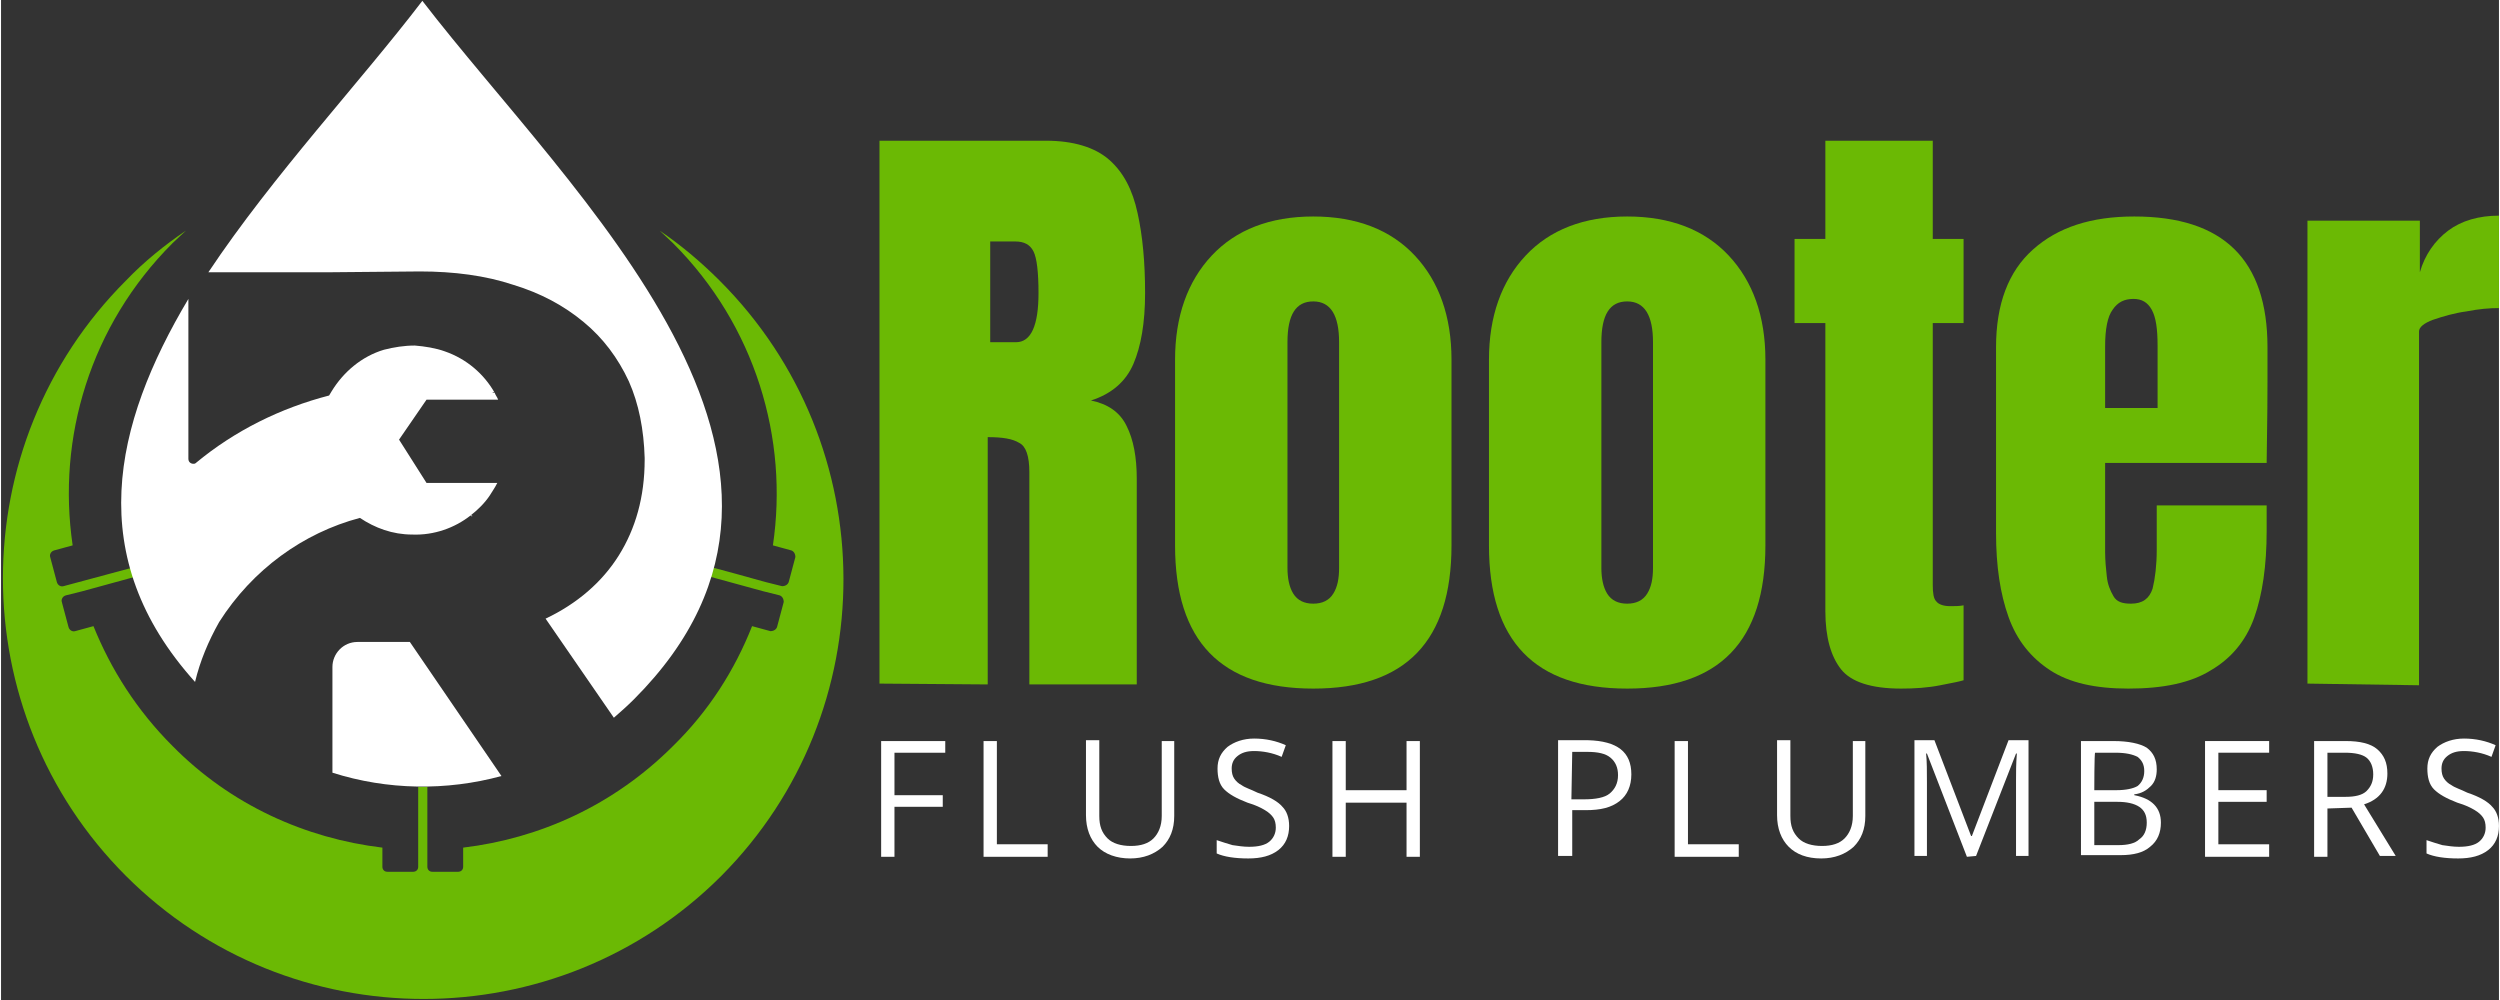
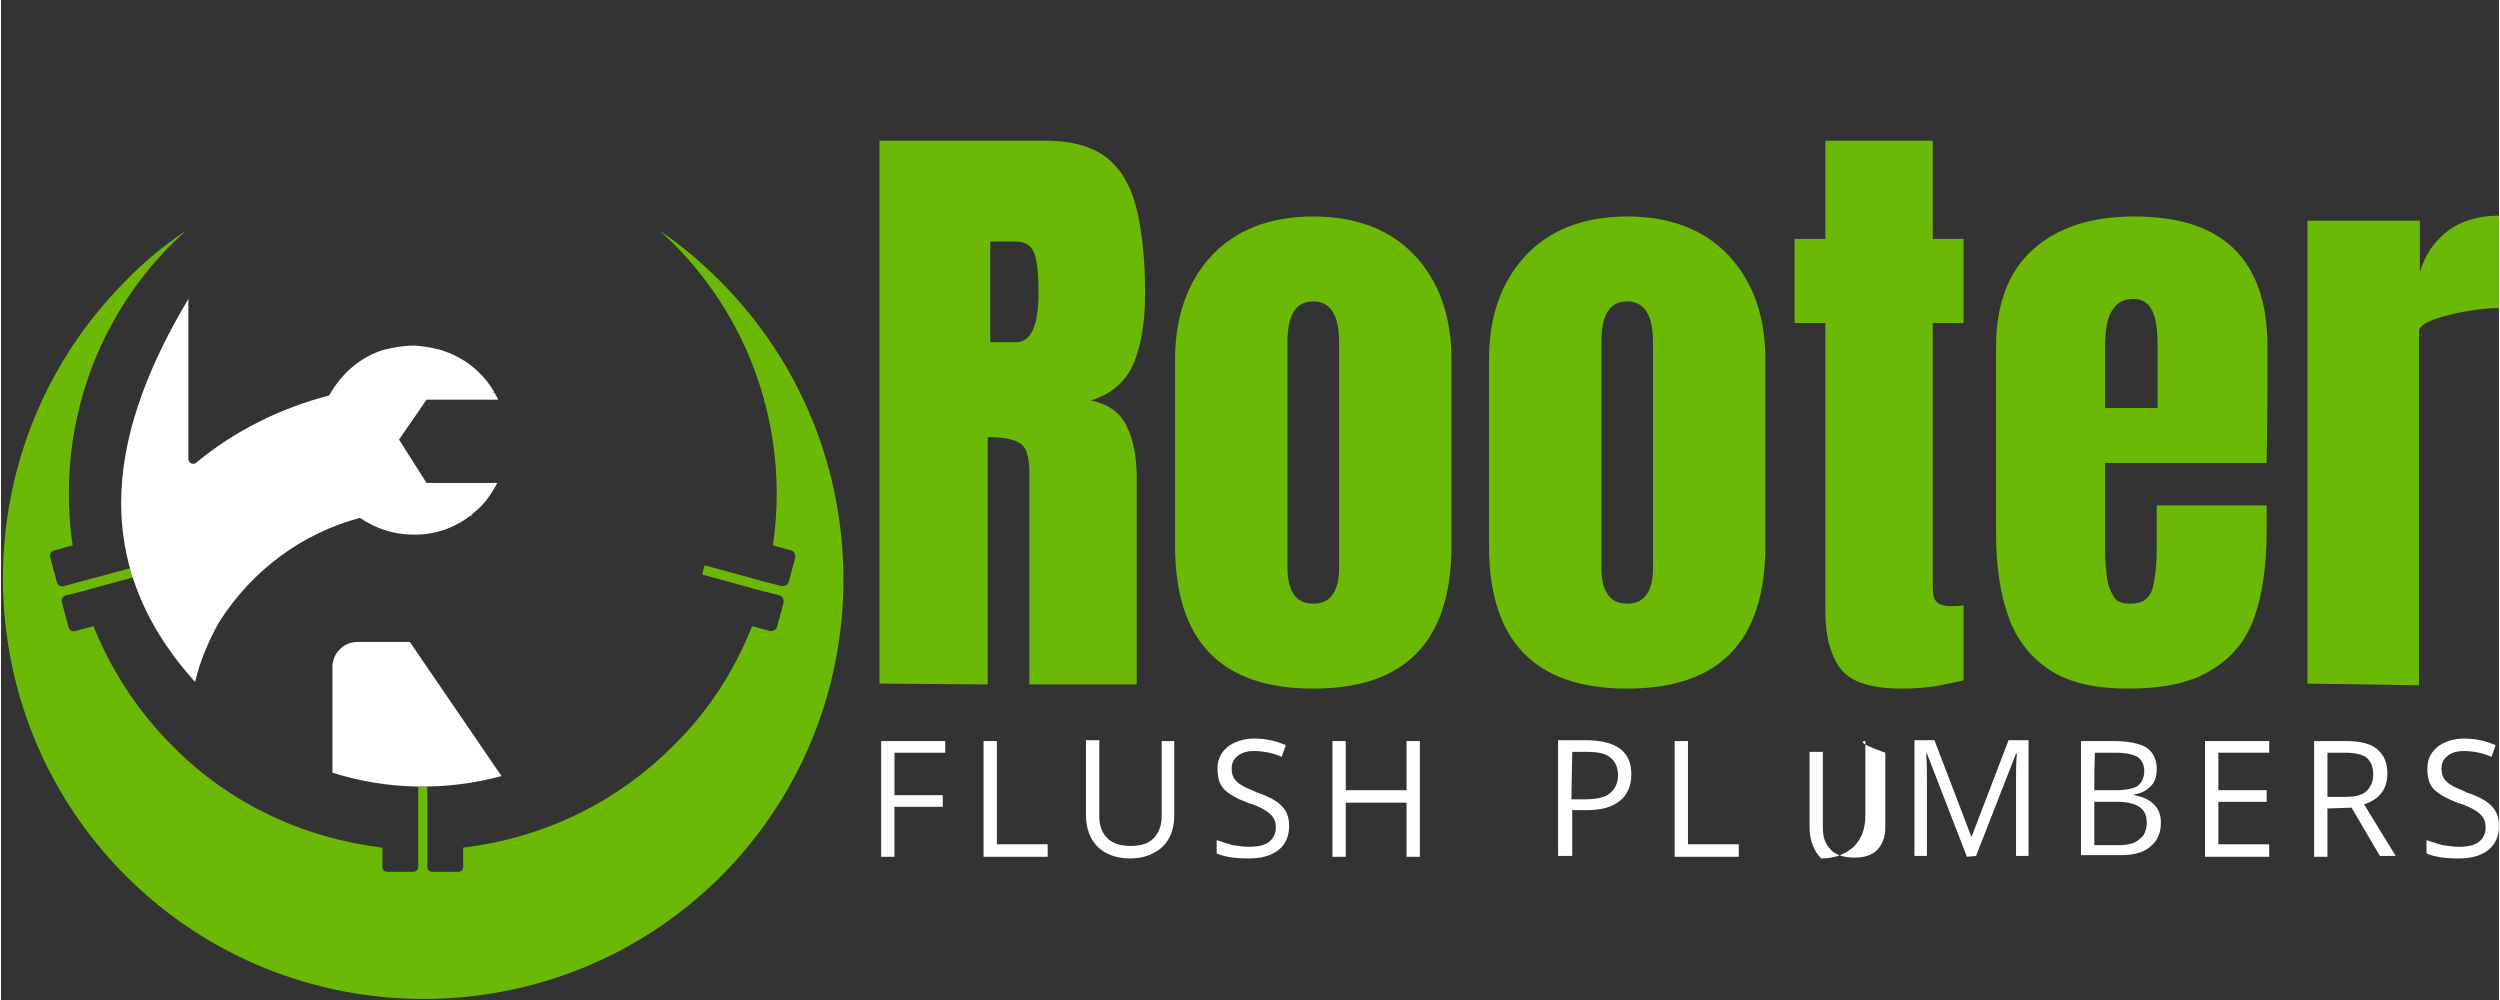
<svg xmlns="http://www.w3.org/2000/svg" version="1.1" id="Layer_1" x="0px" y="0px" width="210px" height="84" viewBox="-172 95.5 300 120.1" style="enable-background:new -172 95.5 300 120.1;" xml:space="preserve">
  <rect x="-172" y="95.5" width="300" height="120.1" fill="#333333" stroke="none" />
  <style type="text/css">
	.st0{fill:#6BB904;}
	.st1{fill:#FFFFFF;}
</style>
  <g id="XMLID_26_">
    <g id="XMLID_1_">
      <g id="XMLID_188_">
        <g id="XMLID_192_">
          <polygon id="XMLID_194_" points="-80.1,165.4 -80.1,165.4 -83.8,164.4     " />
          <path id="XMLID_193_" class="st0" d="M-85.7,129.2c-2.3-2.3-4.7-4.3-7.2-6c0.5,0.5,1.1,1,1.6,1.5c9.9,9.9,13.9,23.5,12,36.3      l2.2,0.6c0.3,0.1,0.5,0.4,0.5,0.8l-0.8,3c-0.1,0.3-0.4,0.5-0.8,0.5l-2-0.5l0,0l-3.6-1l-3.7-1l-0.3,1.1l7.3,2l0,0l2,0.5      c0.3,0.1,0.5,0.4,0.5,0.8l-0.8,3c-0.1,0.3-0.4,0.5-0.8,0.5l-2.2-0.6c-2.1,5.3-5.2,10.2-9.5,14.4c-7.1,7.1-16,11.1-25.2,12.2v2.3      c0,0.4-0.3,0.6-0.6,0.6h-3.1c-0.4,0-0.6-0.3-0.6-0.6v-2l0,0v-7.6h-1.1v7.6v2c0,0.4-0.3,0.6-0.6,0.6h-3.1c-0.4,0-0.6-0.3-0.6-0.6      v-2.3c-9.2-1.1-18.2-5.1-25.2-12.2c-4.3-4.3-7.4-9.2-9.5-14.4l-2.2,0.6c-0.3,0.1-0.7-0.1-0.8-0.5l-0.8-3      c-0.1-0.3,0.1-0.7,0.5-0.8l2-0.5l0,0l7.3-2l-0.3-1.1l-9.3,2.5c-0.3,0.1-0.7-0.1-0.8-0.5l-0.8-3c-0.1-0.3,0.1-0.7,0.5-0.8      l2.2-0.6c-1.9-12.9,2.1-26.4,12-36.3c0.5-0.5,1.1-1,1.6-1.5c-2.5,1.7-5,3.7-7.2,6c-19.7,19.7-19.7,51.8,0,71.5s51.8,19.7,71.5,0      C-65.9,181-65.9,149-85.7,129.2z" />
        </g>
-         <path id="XMLID_191_" class="st1" d="M-121.7,128.1c4.1,0,7.9,0.5,11.2,1.6c3.3,1,6.1,2.5,8.5,4.5c2.3,1.9,4.1,4.3,5.4,7.1     c1.2,2.7,1.8,5.8,1.9,9.2l0,0.2c0,4.5-1.1,8.3-3.1,11.5c-2,3.2-5,5.8-8.8,7.6l8.2,11.9c0.8-0.7,1.6-1.4,2.4-2.2     c28.4-28.4-7.4-60.5-25.4-83.9c-7.4,9.7-17.9,20.9-25.7,32.6h14.4L-121.7,128.1L-121.7,128.1z" />
        <path id="XMLID_190_" class="st1" d="M-122.9,172.6h-6.3c-1.7,0-3,1.4-3,3v12.7c6.6,2.1,13.7,2.2,20.3,0.4L-122.9,172.6     L-122.9,172.6z" />
        <path id="XMLID_189_" class="st1" d="M-128.9,157.7c1.8,1.2,3.9,2,6.3,2c2.6,0.1,5.1-0.8,7-2.3c0.1,0,0.2,0,0.2,0.1     c-0.1,0-0.2,0-0.2-0.1c0.9-0.7,1.7-1.5,2.3-2.4c0.3-0.5,0.6-0.9,0.9-1.5l-8.5,0l-3.3-5.2l3.3-4.8l8.6,0c-0.1-0.3-0.3-0.5-0.4-0.8     c-0.1,0-0.2,0-0.3-0.1c0.1,0,0.2,0,0.3,0.1c-1.3-2.3-3.4-4.1-6-5c-1.1-0.4-2.4-0.6-3.6-0.7c-1.3,0-2.5,0.2-3.7,0.5     c-2.7,0.8-4.9,2.7-6.3,5l-0.3,0.5l0,0c-5.8,1.5-11.3,4.2-16,8.1v0c-0.1,0.1-0.2,0.1-0.3,0.1c-0.3,0-0.6-0.2-0.6-0.6v-2.7v-16.5     c-9,15.1-12.7,31,0.8,46c0.6-2.5,1.6-4.9,2.9-7.2C-141.8,163.9-135.7,159.5-128.9,157.7z" />
      </g>
    </g>
    <g id="XMLID_2_">
      <g id="XMLID_54_">
        <path id="XMLID_55_" class="st0" d="M-66.5,177.6v-65.2h20c3.3,0,5.9,0.8,7.6,2.3c1.7,1.5,2.8,3.6,3.4,6.4     c0.6,2.7,0.9,5.9,0.9,9.6c0,3.6-0.5,6.4-1.4,8.5c-0.9,2.1-2.6,3.6-5.1,4.4c2,0.4,3.5,1.4,4.3,3.1c0.8,1.6,1.2,3.7,1.2,6.3v24.7     h-12.9v-25.5c0-1.9-0.4-3.1-1.2-3.5c-0.8-0.5-2-0.7-3.8-0.7v29.7L-66.5,177.6L-66.5,177.6z M-53.2,136.6h3.1c1.8,0,2.7-2,2.7-5.9     c0-2.5-0.2-4.2-0.6-5c-0.4-0.8-1.1-1.2-2.2-1.2h-3L-53.2,136.6L-53.2,136.6z" />
        <path id="XMLID_58_" class="st0" d="M-14.4,178.2c-11.1,0-16.6-5.7-16.6-17.2v-22.3c0-5.2,1.5-9.4,4.4-12.5     c2.9-3.1,7-4.7,12.2-4.7c5.2,0,9.3,1.6,12.2,4.7c2.9,3.1,4.4,7.3,4.4,12.5V161C2.2,172.5-3.3,178.2-14.4,178.2z M-14.4,168     c1.1,0,1.9-0.4,2.4-1.2c0.5-0.8,0.7-1.8,0.7-3.1v-27.1c0-3.2-1-4.9-3.1-4.9s-3.1,1.6-3.1,4.9v27.1c0,1.2,0.2,2.3,0.7,3.1     C-16.3,167.6-15.5,168-14.4,168z" />
        <path id="XMLID_61_" class="st0" d="M23.3,178.2c-11.1,0-16.6-5.7-16.6-17.2v-22.3c0-5.2,1.5-9.4,4.4-12.5     c2.9-3.1,7-4.7,12.2-4.7c5.2,0,9.3,1.6,12.2,4.7c2.9,3.1,4.4,7.3,4.4,12.5V161C39.9,172.5,34.4,178.2,23.3,178.2z M23.3,168     c1.1,0,1.9-0.4,2.4-1.2c0.5-0.8,0.7-1.8,0.7-3.1v-27.1c0-3.2-1-4.9-3.1-4.9s-3.1,1.6-3.1,4.9v27.1c0,1.2,0.2,2.3,0.7,3.1     C21.4,167.6,22.2,168,23.3,168z" />
        <path id="XMLID_64_" class="st0" d="M56.2,178.2c-3.6,0-6-0.8-7.2-2.3c-1.2-1.5-1.9-3.8-1.9-7v-34.6h-3.7v-10.1h3.7v-11.8H60     v11.8h3.7v10.1H60v31.5c0,0.9,0.1,1.6,0.4,1.9c0.3,0.4,0.9,0.6,1.7,0.6c0.6,0,1.1,0,1.6-0.1v9c-0.3,0.1-1.2,0.3-2.8,0.6     C59.4,178.1,57.8,178.2,56.2,178.2z" />
        <path id="XMLID_66_" class="st0" d="M83.5,178.2c-4,0-7.1-0.7-9.4-2.2c-2.3-1.5-4-3.6-5-6.4c-1-2.8-1.5-6.1-1.5-10.1v-22.3     c0-5.2,1.5-9.1,4.4-11.7c3-2.7,7-4,12.2-4c10.7,0,16,5.2,16,15.7v4c0,4.9-0.1,8.2-0.1,9.9H80.7v10.7c0,1,0.1,2,0.2,2.9     c0.1,1,0.4,1.7,0.8,2.4s1.1,0.9,2.1,0.9c1.4,0,2.2-0.6,2.6-1.8c0.3-1.2,0.5-2.8,0.5-4.7v-5.3h13.2v3.1c0,4.1-0.5,7.6-1.5,10.4     c-1,2.8-2.8,4.9-5.2,6.3C91,177.5,87.7,178.2,83.5,178.2z M80.7,144.5H87V137c0-2-0.2-3.4-0.7-4.3c-0.5-0.9-1.2-1.3-2.2-1.3     c-1.1,0-1.9,0.4-2.5,1.3c-0.6,0.8-0.9,2.3-0.9,4.4V144.5L80.7,144.5z" />
        <path id="XMLID_69_" class="st0" d="M105,177.6v-55.6h13.5v6.2c0.6-2.1,1.8-3.8,3.4-5c1.6-1.2,3.7-1.8,6.1-1.8v11.1     c-1.1,0-2.4,0.1-3.9,0.4c-1.5,0.2-2.8,0.6-4,1c-1.1,0.4-1.7,0.9-1.7,1.4v42.5L105,177.6L105,177.6z" />
      </g>
      <g id="XMLID_3_">
        <path id="XMLID_4_" class="st1" d="M-64.7,198.4h-1.6v-13.9h7.7v1.4h-6.1v5.1h5.8v1.4h-5.8V198.4z" />
        <path id="XMLID_6_" class="st1" d="M-54,198.4v-13.9h1.6v12.4h6.1v1.5L-54,198.4L-54,198.4z" />
        <path id="XMLID_8_" class="st1" d="M-31.1,184.5v9c0,1.6-0.5,2.8-1.4,3.7c-1,0.9-2.3,1.4-3.9,1.4s-3-0.5-3.9-1.4     c-0.9-0.9-1.4-2.2-1.4-3.8v-9h1.6v9.1c0,1.2,0.3,2,1,2.7c0.6,0.6,1.6,0.9,2.8,0.9c1.2,0,2.1-0.3,2.7-0.9c0.6-0.6,1-1.5,1-2.7v-9     C-32.7,184.5-31.1,184.5-31.1,184.5z" />
        <path id="XMLID_10_" class="st1" d="M-17.3,194.7c0,1.2-0.4,2.2-1.3,2.9c-0.9,0.7-2.1,1-3.6,1c-1.6,0-2.9-0.2-3.8-0.6v-1.6     c0.6,0.2,1.2,0.4,1.9,0.6c0.7,0.1,1.3,0.2,2,0.2c1.1,0,1.9-0.2,2.4-0.6c0.5-0.4,0.8-1,0.8-1.7c0-0.5-0.1-0.9-0.3-1.2     c-0.2-0.3-0.5-0.6-1-0.9c-0.5-0.3-1.1-0.6-2.1-0.9c-1.3-0.5-2.2-1-2.8-1.6c-0.6-0.6-0.8-1.5-0.8-2.5c0-1.1,0.4-1.9,1.2-2.6     c0.8-0.6,1.9-1,3.2-1c1.4,0,2.7,0.3,3.8,0.8l-0.5,1.4c-1.1-0.5-2.3-0.7-3.3-0.7c-0.9,0-1.5,0.2-2,0.6c-0.5,0.4-0.7,0.9-0.7,1.5     c0,0.5,0.1,0.9,0.3,1.2c0.2,0.3,0.5,0.6,0.9,0.8c0.4,0.3,1.1,0.5,1.9,0.9c1.5,0.5,2.5,1.1,3,1.7     C-17.6,192.9-17.3,193.7-17.3,194.7z" />
        <path id="XMLID_12_" class="st1" d="M-1.6,198.4h-1.6v-6.5h-7.3v6.5h-1.6v-13.9h1.6v5.9h7.3v-5.9h1.6     C-1.6,184.5-1.6,198.4-1.6,198.4z" />
        <path id="XMLID_14_" class="st1" d="M23.8,188.5c0,1.4-0.5,2.5-1.4,3.2c-1,0.8-2.3,1.1-4.1,1.1h-1.6v5.5H15v-13.9h3.6     C22.1,184.5,23.8,185.8,23.8,188.5z M16.6,191.5h1.5c1.4,0,2.5-0.2,3.1-0.7c0.6-0.5,1-1.2,1-2.2c0-0.9-0.3-1.6-0.9-2.1     c-0.6-0.5-1.5-0.7-2.8-0.7h-1.8L16.6,191.5L16.6,191.5L16.6,191.5z" />
        <path id="XMLID_17_" class="st1" d="M29,198.4v-13.9h1.6v12.4h6.1v1.5L29,198.4L29,198.4z" />
-         <path id="XMLID_19_" class="st1" d="M51.9,184.5v9c0,1.6-0.5,2.8-1.4,3.7c-1,0.9-2.3,1.4-3.9,1.4c-1.7,0-3-0.5-3.9-1.4     c-0.9-0.9-1.4-2.2-1.4-3.8v-9h1.6v9.1c0,1.2,0.3,2,1,2.7c0.6,0.6,1.6,0.9,2.8,0.9c1.2,0,2.1-0.3,2.7-0.9c0.6-0.6,1-1.5,1-2.7v-9     C50.3,184.5,51.9,184.5,51.9,184.5z" />
+         <path id="XMLID_19_" class="st1" d="M51.9,184.5v9c0,1.6-0.5,2.8-1.4,3.7c-1,0.9-2.3,1.4-3.9,1.4c-0.9-0.9-1.4-2.2-1.4-3.8v-9h1.6v9.1c0,1.2,0.3,2,1,2.7c0.6,0.6,1.6,0.9,2.8,0.9c1.2,0,2.1-0.3,2.7-0.9c0.6-0.6,1-1.5,1-2.7v-9     C50.3,184.5,51.9,184.5,51.9,184.5z" />
        <path id="XMLID_21_" class="st1" d="M64.1,198.4L59.3,186h-0.1c0.1,1,0.1,2.1,0.1,3.5v8.8h-1.5v-13.9h2.4l4.4,11.5h0.1l4.4-11.5     h2.4v13.9H70v-9c0-1,0-2.1,0.1-3.3h-0.1l-4.8,12.3L64.1,198.4L64.1,198.4z" />
        <path id="XMLID_24_" class="st1" d="M77.8,184.5h3.9c1.8,0,3.2,0.3,4,0.8c0.8,0.6,1.2,1.4,1.2,2.6c0,0.8-0.2,1.5-0.7,2     s-1.1,0.9-2,1v0.1c2.1,0.4,3.2,1.5,3.2,3.3c0,1.2-0.4,2.2-1.3,2.9c-0.8,0.7-2,1-3.5,1h-4.8V184.5L77.8,184.5z M79.4,190.4h2.7     c1.1,0,2-0.2,2.5-0.5c0.5-0.4,0.8-1,0.8-1.8c0-0.8-0.3-1.3-0.8-1.7c-0.6-0.3-1.4-0.5-2.7-0.5h-2.4     C79.4,185.9,79.4,190.4,79.4,190.4z M79.4,191.8v5.2h2.9c1.1,0,2-0.2,2.5-0.7c0.6-0.4,0.9-1.1,0.9-2c0-0.9-0.3-1.5-0.9-1.9     c-0.6-0.4-1.5-0.6-2.6-0.6H79.4z" />
        <path id="XMLID_31_" class="st1" d="M100.4,198.4h-7.7v-13.9h7.7v1.4h-6.1v4.5h5.8v1.4h-5.8v5.1h6.1V198.4z" />
        <path id="XMLID_49_" class="st1" d="M107.4,192.6v5.8h-1.6v-13.9h3.8c1.7,0,3,0.3,3.8,1c0.8,0.7,1.2,1.6,1.2,2.9     c0,1.8-0.9,3.1-2.8,3.7l3.8,6.2h-1.9l-3.4-5.8L107.4,192.6L107.4,192.6z M107.4,191.2h2.2c1.1,0,2-0.2,2.5-0.7     c0.5-0.5,0.8-1.1,0.8-2c0-0.9-0.3-1.6-0.8-2c-0.5-0.4-1.4-0.6-2.6-0.6h-2.1L107.4,191.2L107.4,191.2z" />
        <path id="XMLID_52_" class="st1" d="M128,194.7c0,1.2-0.4,2.2-1.3,2.9c-0.9,0.7-2.1,1-3.6,1c-1.6,0-2.9-0.2-3.8-0.6v-1.6     c0.6,0.2,1.2,0.4,1.9,0.6c0.7,0.1,1.3,0.2,2,0.2c1.1,0,1.9-0.2,2.4-0.6c0.5-0.4,0.8-1,0.8-1.7c0-0.5-0.1-0.9-0.3-1.2     c-0.2-0.3-0.5-0.6-1-0.9c-0.5-0.3-1.1-0.6-2.1-0.9c-1.3-0.5-2.2-1-2.8-1.6c-0.6-0.6-0.8-1.5-0.8-2.5c0-1.1,0.4-1.9,1.2-2.6     c0.8-0.6,1.9-1,3.2-1c1.4,0,2.7,0.3,3.8,0.8l-0.5,1.4c-1.1-0.5-2.3-0.7-3.3-0.7c-0.9,0-1.5,0.2-2,0.6c-0.5,0.4-0.7,0.9-0.7,1.5     c0,0.5,0.1,0.9,0.3,1.2s0.5,0.6,0.9,0.8c0.4,0.3,1.1,0.5,1.9,0.9c1.5,0.5,2.5,1.1,3,1.7C127.7,192.9,128,193.7,128,194.7z" />
      </g>
    </g>
  </g>
</svg>